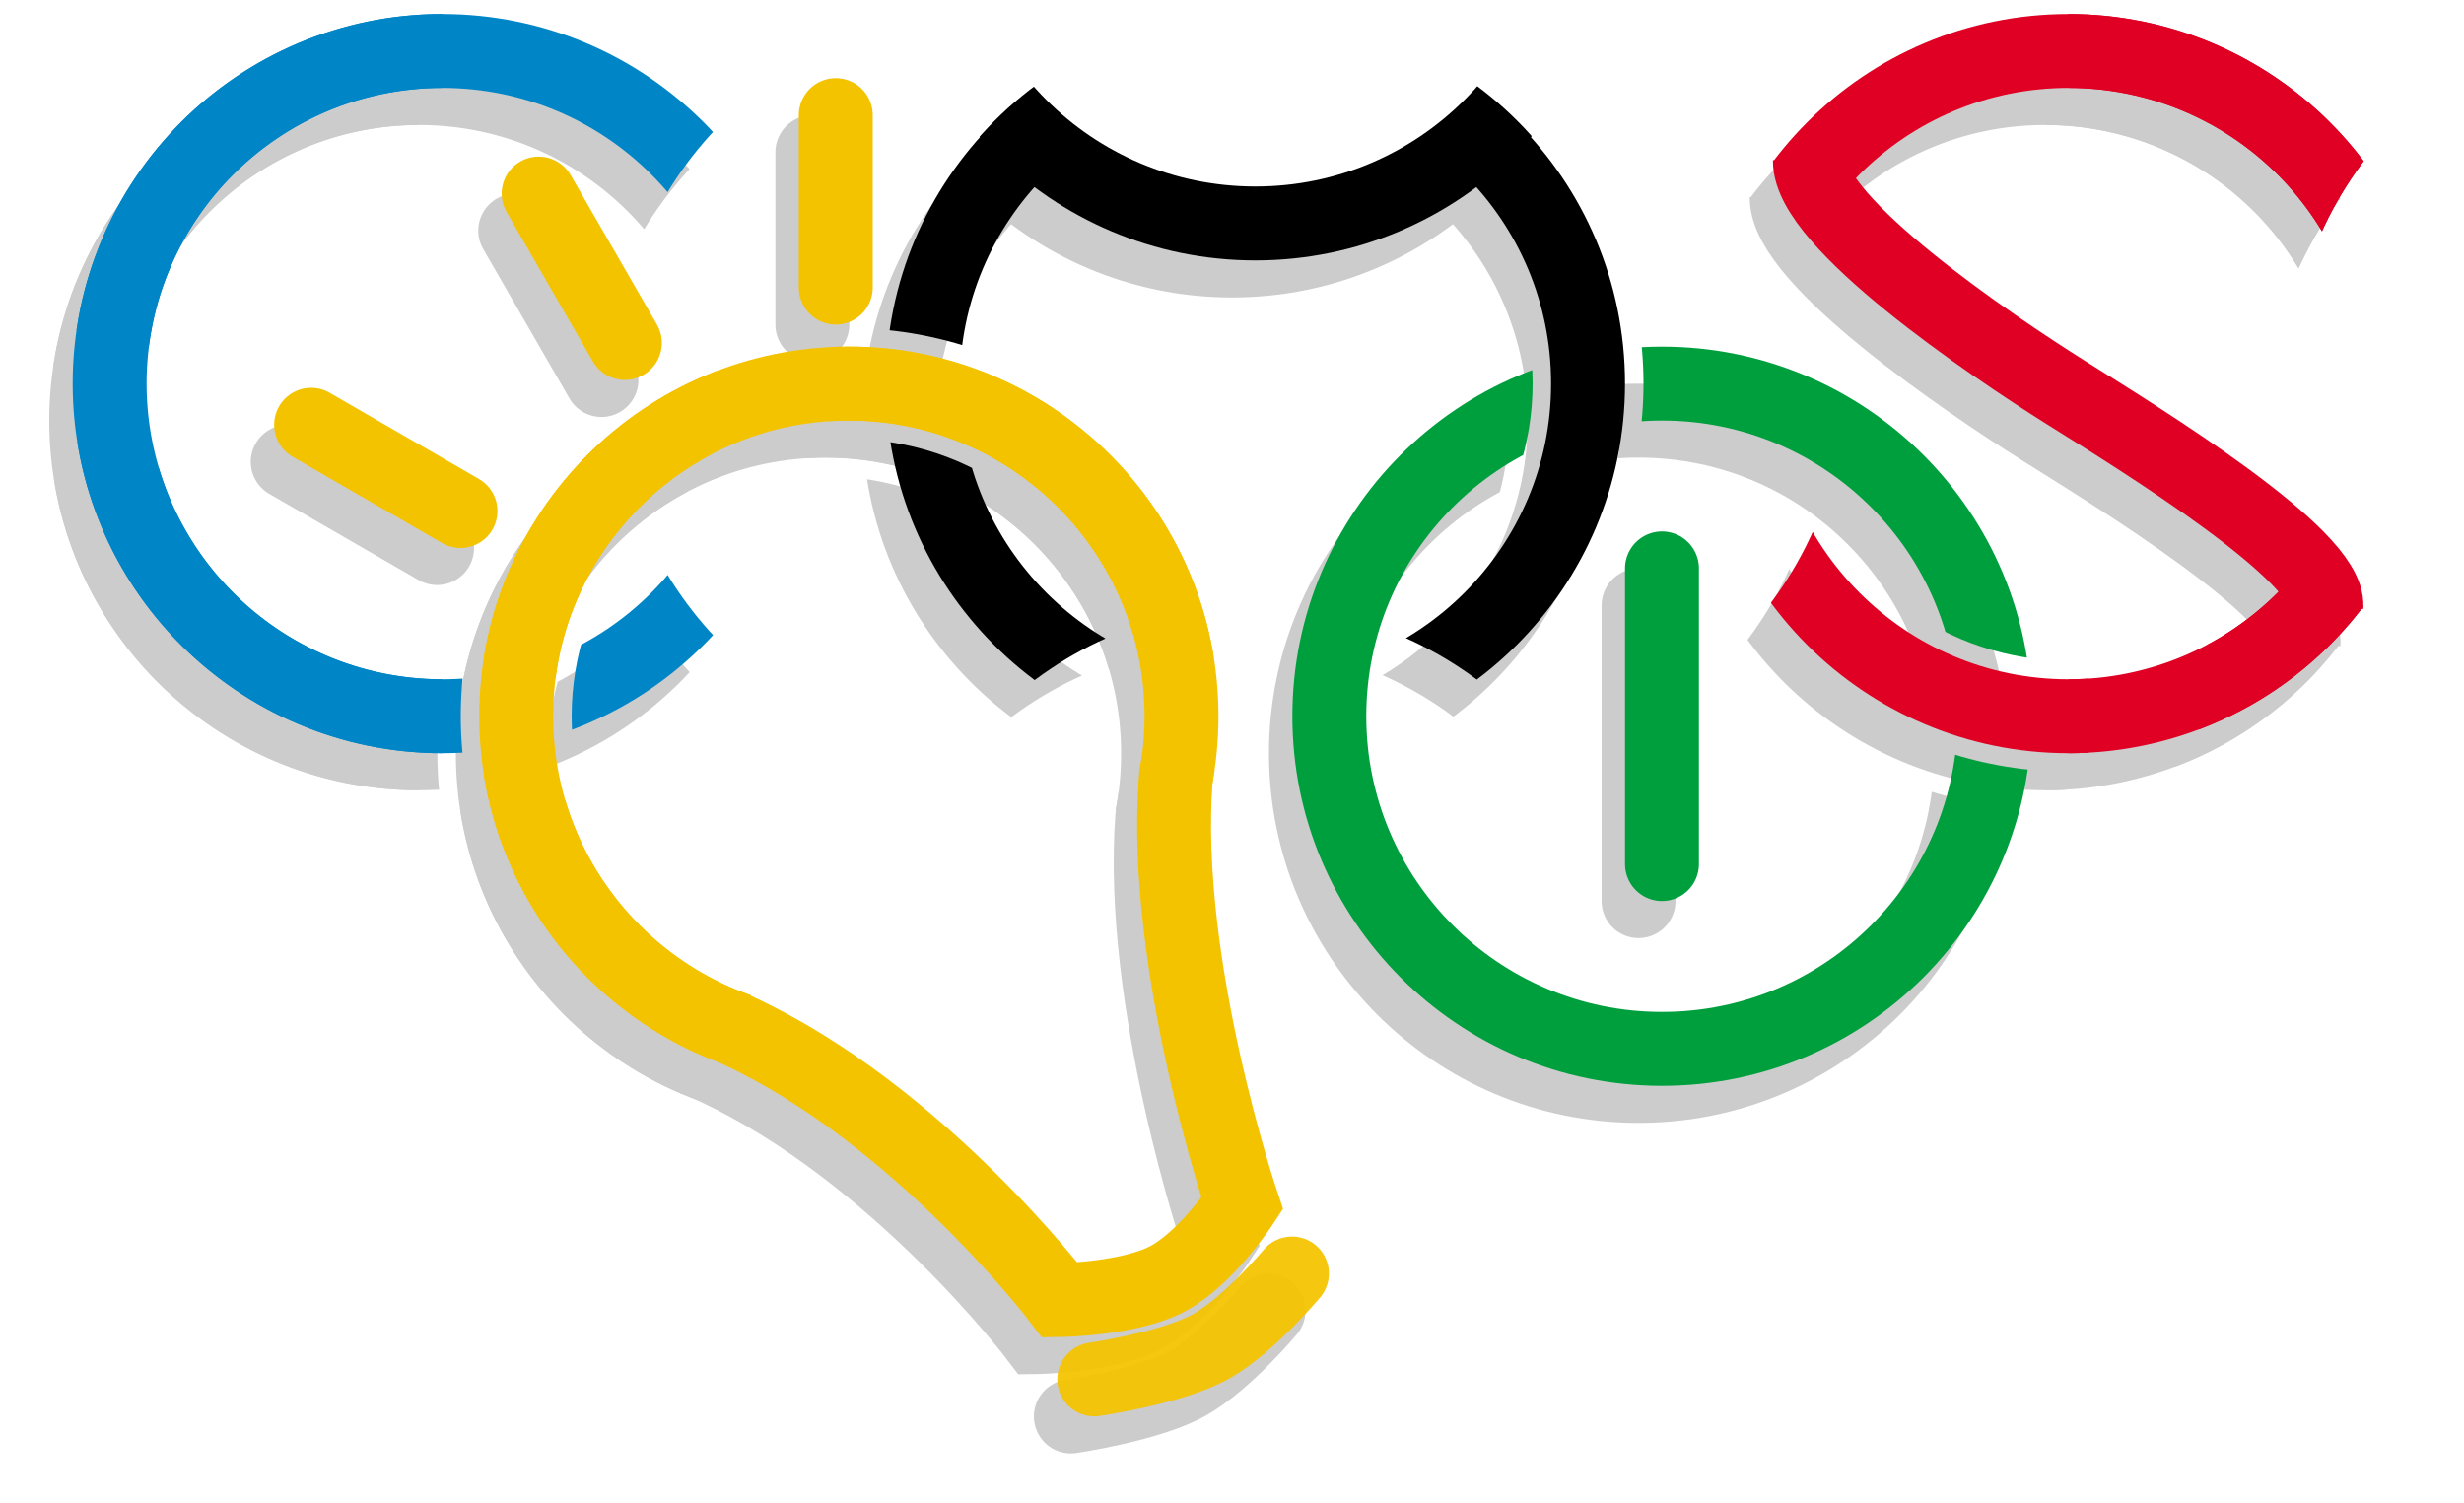
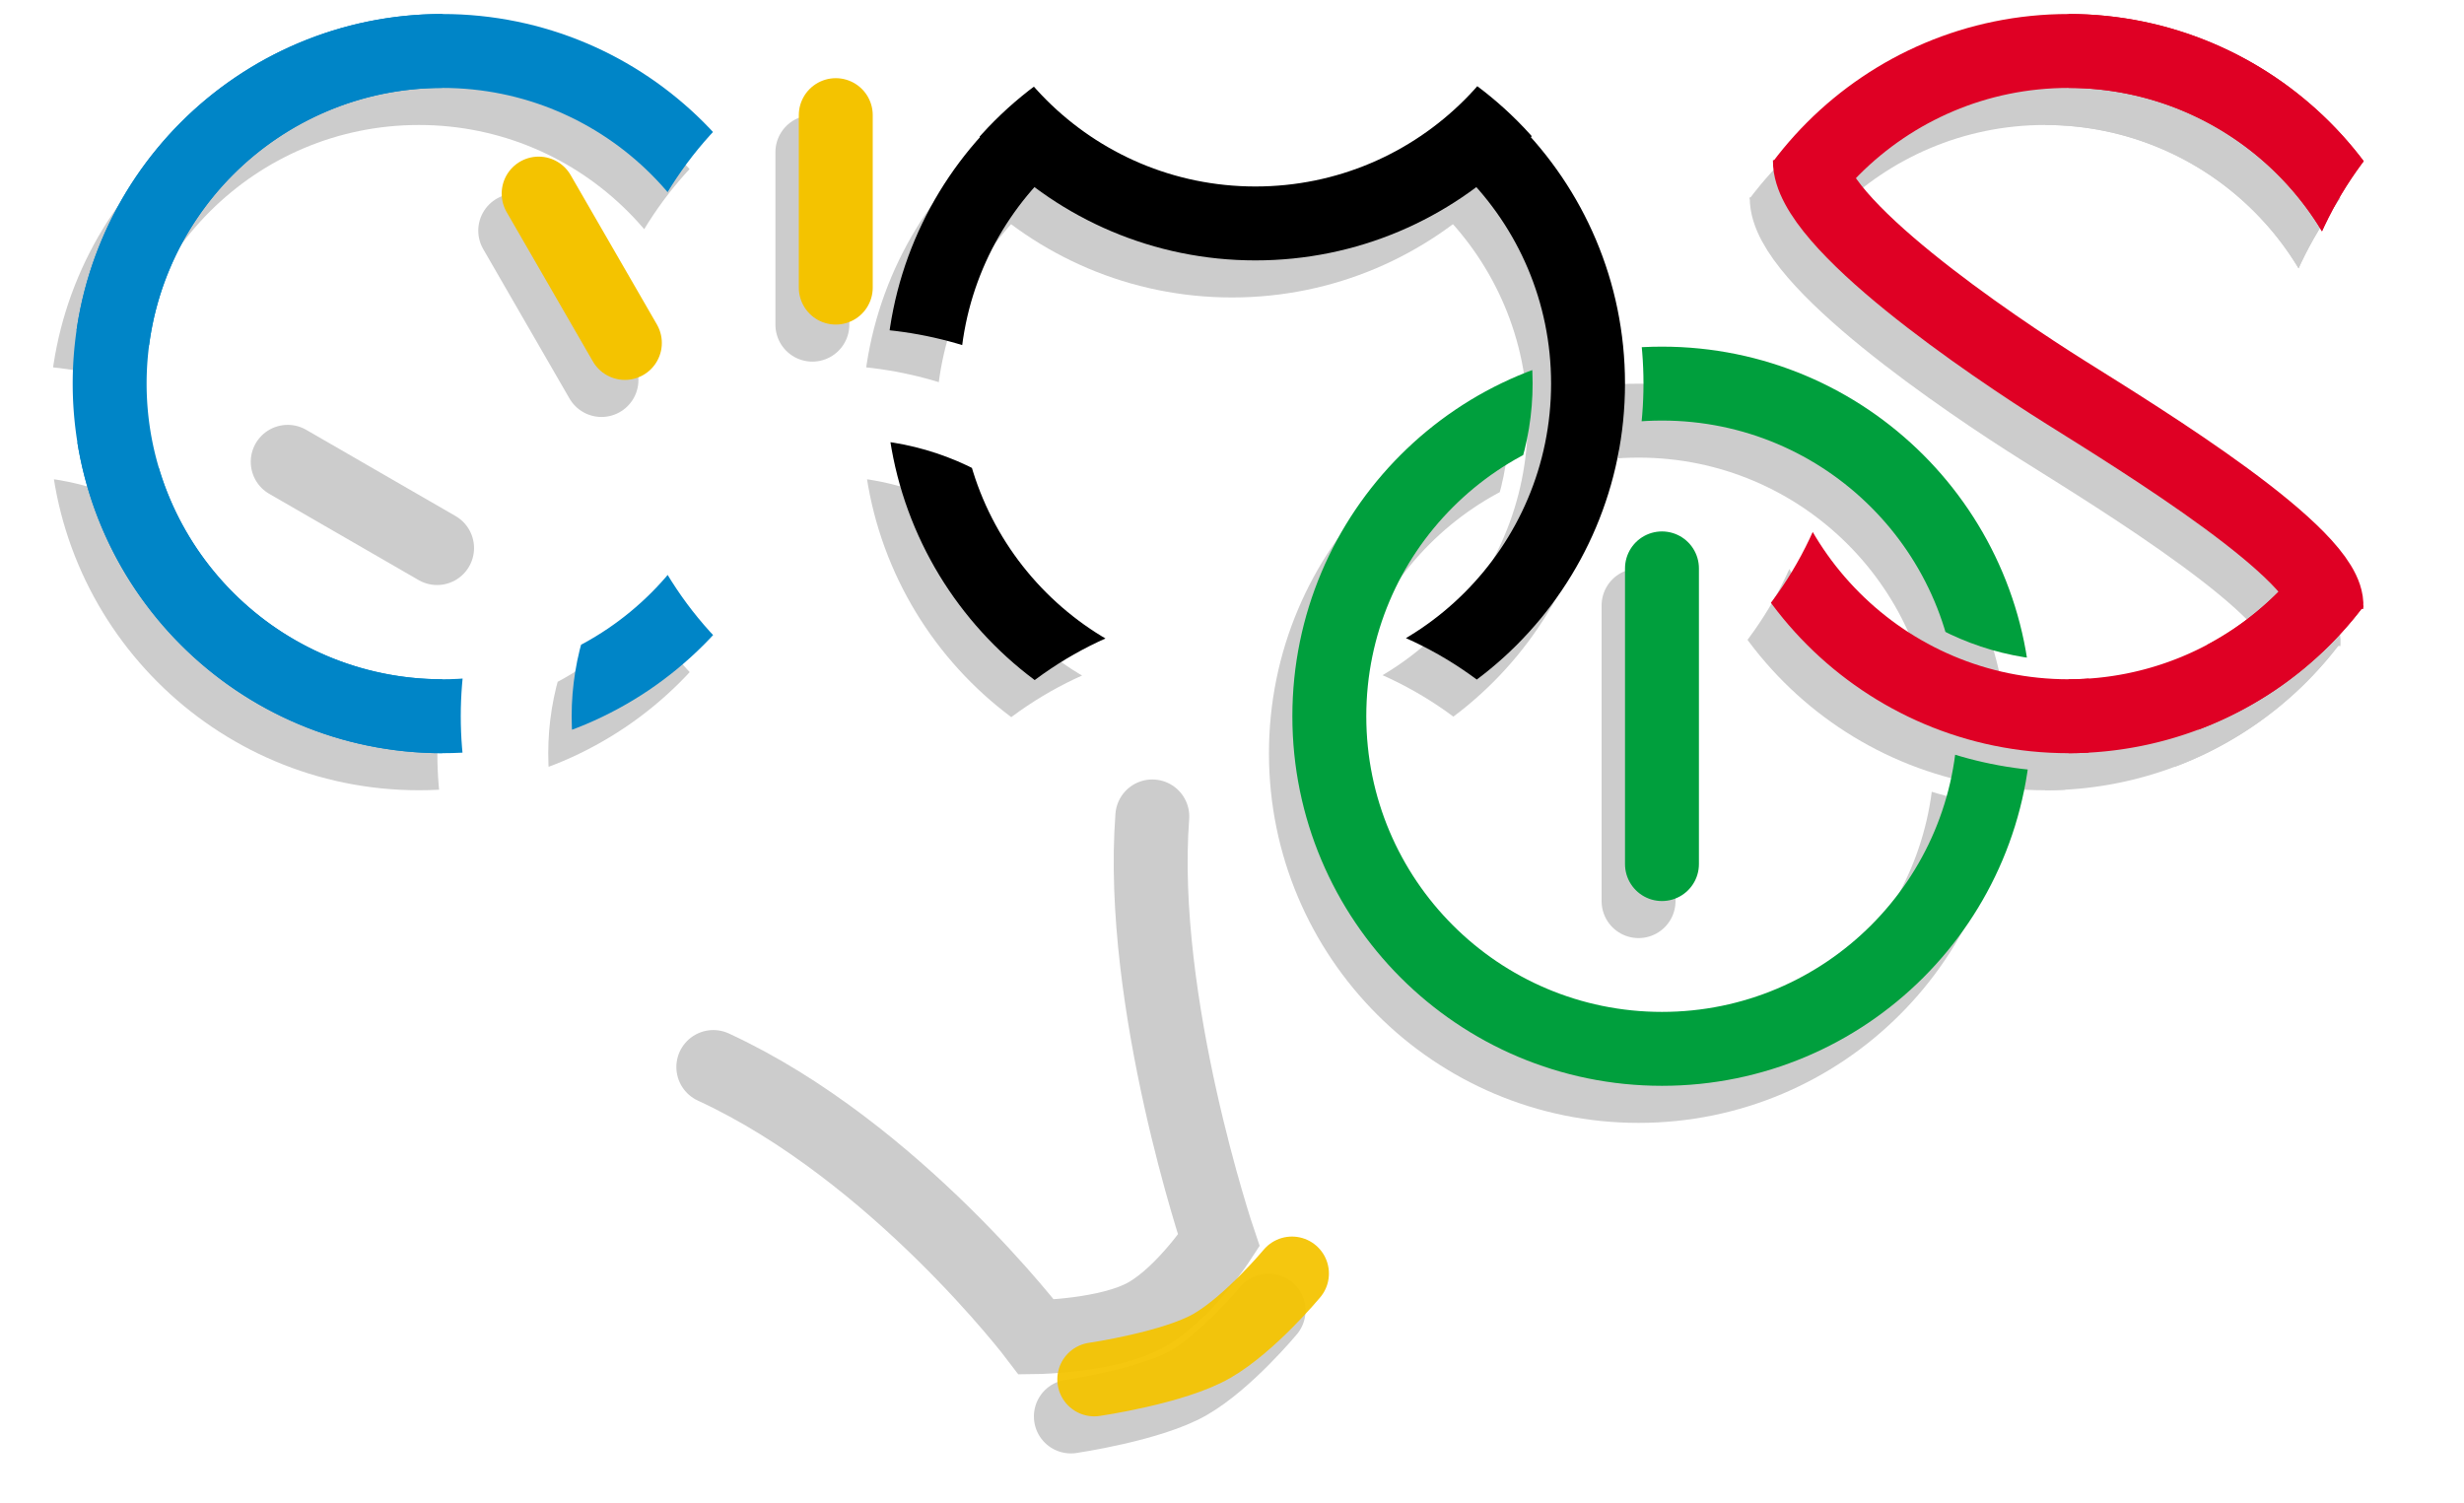
<svg xmlns="http://www.w3.org/2000/svg" xmlns:ns1="http://www.inkscape.org/namespaces/inkscape" xmlns:ns2="http://sodipodi.sourceforge.net/DTD/sodipodi-0.dtd" xmlns:xlink="http://www.w3.org/1999/xlink" width="1000" height="610" id="svg4273" version="1.1" ns1:version="0.48.2 r9819" ns2:docname="cms.svg" style="enable-background:new">
  <defs id="defs4275">
    <marker ns1:stockid="Arrow1Lstart" orient="auto" refY="0" refX="0" id="Arrow1Lstart" style="overflow:visible">
      <path id="path4245" d="M 0,0 5,-5 -12.5,0 5,5 0,0 z" style="fill-rule:evenodd;stroke:#000000;stroke-width:1pt;marker-start:none" transform="matrix(0.8,0,0,0.8,10,0)" ns1:connector-curvature="0" />
    </marker>
    <clipPath id="clip">
      <path d="m 345,202.5 a 112.5,112.5 0 0 1 67.5,22.5 l 27,-36 A 157.5,157.5 0 0 0 345,157.5 V 30 h 315 v 352.5 h -75 a 112.5,112.5 0 0 1 0,-135 l -36,-27 a 157.5,157.5 0 0 0 0,189 h -99 z" id="path4278" ns1:connector-curvature="0" />
    </clipPath>
    <circle id="ring" cx="510" cy="180" r="135" clip-path="url(#clip)" ns2:cx="510" ns2:cy="180" ns2:rx="135" ns2:ry="135" />
    <clipPath clipPathUnits="userSpaceOnUse" id="clipPath4935">
      <path ns2:nodetypes="cscsssssscc" ns1:connector-curvature="0" id="path4937" d="m 359.8,-19.4 c 0,19.66 3.883,39.243 11.406,57.406 7.478,18.054 18.496,34.556 32.281,48.406 l 0.25,0.25 c 13.902,13.902 30.493,25.008 48.656,32.531 C 470.557,126.717 490.14,130.6 509.8,130.6 c 19.66,0 39.243,-3.883 57.406,-11.406 18.163,-7.523 34.755,-18.63 48.656,-32.531 C 629.764,72.761 640.87,56.17 648.394,38.006 655.917,19.843 659.8,0.26 659.8,-19.4 c -104.637,4.605 -201.856,0 -300,0 z" style="font-size:medium;font-style:normal;font-variant:normal;font-weight:normal;font-stretch:normal;text-indent:0;text-align:start;text-decoration:none;line-height:normal;letter-spacing:normal;word-spacing:normal;text-transform:none;direction:ltr;block-progression:tb;writing-mode:lr-tb;text-anchor:start;baseline-shift:baseline;color:#000000;fill:none;stroke:#000000;stroke-width:0.5;stroke-miterlimit:4;stroke-opacity:1;stroke-dasharray:none;marker:none;visibility:visible;display:inline;overflow:visible;enable-background:accumulate;font-family:Sans;-inkscape-font-specification:Sans" />
    </clipPath>
    <clipPath clipPathUnits="userSpaceOnUse" id="clipPath4946">
      <path style="font-size:medium;font-style:normal;font-variant:normal;font-weight:normal;font-stretch:normal;text-indent:0;text-align:start;text-decoration:none;line-height:normal;letter-spacing:normal;word-spacing:normal;text-transform:none;direction:ltr;block-progression:tb;writing-mode:lr-tb;text-anchor:start;baseline-shift:baseline;color:#000000;fill:none;stroke:#000000;stroke-width:0.5;stroke-miterlimit:4;stroke-opacity:1;stroke-dasharray:none;marker:none;visibility:visible;display:inline;overflow:visible;enable-background:accumulate;font-family:Sans;-inkscape-font-specification:Sans" d="m 660.272,420.436 c 0,-19.66 -3.883,-39.243 -11.406,-57.406 -7.523,-18.163 -18.63,-34.755 -32.531,-48.656 -13.902,-13.902 -30.493,-25.008 -48.656,-32.531 l -0.188,-0.062 c -18.112,-7.474 -37.625,-11.344 -57.219,-11.344 -19.66,0 -39.243,3.883 -57.406,11.406 -18.163,7.523 -34.755,18.63 -48.656,32.531 -13.902,13.902 -25.008,30.493 -32.531,48.656 -19.277,140.514 -58.209,-233.895 6.05,-302.974 103.079,49.188 161.661,77.952 264.514,-24.842 92.124,79.813 34.227,275.075 18.029,385.222 z" id="path4948" ns1:connector-curvature="0" ns2:nodetypes="cssccssscccc" />
    </clipPath>
    <clipPath clipPathUnits="userSpaceOnUse" id="clipPath3050">
      <path ns2:nodetypes="cssccssscaac" ns1:connector-curvature="0" id="path3052" d="m 399.772,29.956 c -19.66,0 -39.243,3.883 -57.406,11.406 -18.163,7.523 -34.755,18.63 -48.656,32.531 -13.902,13.902 -25.008,30.493 -32.531,48.656 l -0.062,0.188 c -7.474,18.112 -11.344,37.625 -11.344,57.219 0,19.66 3.883,39.243 11.406,57.406 7.523,18.163 18.63,34.755 32.531,48.656 13.902,13.902 30.493,25.008 48.656,32.531 140.514,19.277 -226.574,79.143 -305.299,14.475 C -37.165,272.048 -66.534,122.127 -5.45,47.985 80.524,-56.368 289.625,13.757 399.772,29.956 z" style="font-size:medium;font-style:normal;font-variant:normal;font-weight:normal;font-stretch:normal;text-indent:0;text-align:start;text-decoration:none;line-height:normal;letter-spacing:normal;word-spacing:normal;text-transform:none;direction:ltr;block-progression:tb;writing-mode:lr-tb;text-anchor:start;baseline-shift:baseline;color:#000000;fill:none;stroke:#000000;stroke-width:0.5;stroke-miterlimit:4;stroke-opacity:1;stroke-dasharray:none;marker:none;visibility:visible;display:inline;overflow:visible;enable-background:accumulate;font-family:Sans;-inkscape-font-specification:Sans" clip-path="none" />
    </clipPath>
    <clipPath clipPathUnits="userSpaceOnUse" id="clipPath3057">
      <path ns2:nodetypes="ccsssccssccsssccssc" ns1:connector-curvature="0" id="path3059" d="m 1079.48,30.145 c -145.095,-64.986 -542.151,-9.028 -422.781,10.125 18.163,7.523 34.755,18.63 48.656,32.531 13.902,13.902 25.008,30.493 32.531,48.656 7.523,18.163 11.406,37.746 11.406,57.406 0,19.594 -3.87,39.107 -11.344,57.219 l -0.062,0.188 c -7.523,18.163 -18.63,34.755 -32.531,48.656 -13.902,13.902 -30.493,25.008 -48.656,32.531 -18.163,7.523 -37.746,11.406 -57.406,11.406 145.09,65 542.111,9.02 422.781,-10.125 -18.163,-7.523 -34.755,-18.63 -48.656,-32.531 -13.902,-13.902 -25.008,-30.493 -32.531,-48.656 -7.523,-18.163 -11.406,-37.746 -11.406,-57.406 0,-19.594 3.87,-39.107 11.344,-57.219 l 0.062,-0.188 c 7.523,-18.163 18.63,-34.755 32.531,-48.656 13.902,-13.902 30.493,-25.008 48.656,-32.531 18.163,-7.523 37.746,-11.406 57.406,-11.406 z" clip-path="none" style="font-size:medium;font-style:normal;font-variant:normal;font-weight:normal;font-stretch:normal;text-indent:0;text-align:start;text-decoration:none;line-height:normal;letter-spacing:normal;word-spacing:normal;text-transform:none;direction:ltr;block-progression:tb;writing-mode:lr-tb;text-anchor:start;baseline-shift:baseline;color:#000000;fill:none;stroke:#000000;stroke-width:0.5;stroke-miterlimit:4;stroke-opacity:1;stroke-dasharray:none;marker:none;visibility:visible;display:inline;overflow:visible;enable-background:accumulate;font-family:Sans;-inkscape-font-specification:Sans" />
    </clipPath>
    <clipPath clipPathUnits="userSpaceOnUse" id="clipPath3909">
-       <path style="fill:none;stroke:#000000;stroke-width:1px;stroke-linecap:butt;stroke-linejoin:miter;stroke-opacity:1" d="m 301.738,432.761 49.993,39.128 -14.948,30.963 -161.577,-103.922 -0.712,-167.983 128.835,-84.703 154.459,26.336 54.096,112.463 -7.202,55.394 -37.976,27.676 1.465,-30.314 -94.375,2.052 z" id="path3911" ns1:connector-curvature="0" ns2:nodetypes="ccccccccccccc" />
-     </clipPath>
+       </clipPath>
    <filter ns1:collect="always" id="filter5426" color-interpolation-filters="sRGB">
      <feGaussianBlur ns1:collect="always" stdDeviation="8.393" id="feGaussianBlur5428" />
    </filter>
  </defs>
  <g ns1:groupmode="layer" id="layer2" ns1:label="Layer" style="display:inline" transform="translate(-0.5,60.212)" />
  <g style="display:inline" ns1:label="Layer copy" id="g3145" ns1:groupmode="layer" transform="translate(-0.5,60.212)">
    <g id="g5374" transform="translate(-9.5,15.041)" style="opacity:0.2;stroke:#000000;stroke-opacity:1;filter:url(#filter5426)">
      <g style="stroke:#000000;stroke-opacity:1;display:inline;enable-background:new" id="g5376" clip-path="url(#clipPath3050)" transform="translate(0,-84.527)">
        <use mask="none" height="495" width="1020" y="0" id="use5378" x="-330" xlink:href="#ring" style="fill:none;stroke:#000000;stroke-width:30;stroke-opacity:1" />
-         <path ns1:connector-curvature="0" id="path5380" d="M 180,315 A 135,135 0 1 1 180,45" style="fill:none;stroke:#000000;stroke-width:30;stroke-opacity:1" />
      </g>
      <use xlink:href="#ring" id="use5382" style="fill:none;stroke:#000000;stroke-width:30;stroke-opacity:1;display:inline;enable-background:new" x="0" y="0" width="1020" height="495" transform="matrix(-1,0,0,-1,1020,75.473)" clip-path="url(#clipPath4935)" />
      <use height="495" width="1020" y="0" x="0" style="fill:none;stroke:#000000;stroke-width:30;stroke-opacity:1;display:inline;enable-background:new" id="use5384" xlink:href="#ring" clip-path="url(#clipPath4946)" transform="translate(0,-84.527)" />
      <g style="fill:none;stroke:#000000;stroke-width:30;stroke-opacity:1;display:inline;enable-background:new" id="g5386" clip-path="url(#clipPath3057)" transform="translate(0,-84.527)">
        <use height="495" width="1020" y="0" id="use5388" x="330" xlink:href="#ring" style="stroke:#000000;stroke-opacity:1" />
        <path ns1:connector-curvature="0" id="path5390" d="M 840,315 A 135,135 0 0 0 840,45" style="stroke:#000000;stroke-opacity:1" />
      </g>
      <path style="fill:none;stroke:#000000;stroke-width:1px;stroke-linecap:butt;stroke-linejoin:miter;stroke-opacity:1;display:inline;enable-background:new" d="M 35.59,230.39" id="path5392" ns1:connector-curvature="0" />
      <path ns2:nodetypes="czc" ns1:connector-curvature="0" id="path5394" d="m 735.133,4.967 c -0.296,25.15 73.049,74.821 103.767,94.107 30.719,19.285 107.387,66.108 105.995,86.869" style="fill:none;stroke:#000000;stroke-width:30;stroke-linecap:butt;stroke-linejoin:miter;stroke-miterlimit:4;stroke-opacity:1;stroke-dasharray:none;display:inline;enable-background:new" />
-       <path ns1:connector-curvature="0" id="path5396" d="M 35.59,230.39" style="fill:none;stroke:#000000;stroke-width:1px;stroke-linecap:butt;stroke-linejoin:miter;stroke-opacity:1" />
      <g clip-path="url(#clipPath3909)" transform="translate(0,-84.527)" id="g5398" style="stroke:#000000;stroke-opacity:1">
        <use height="495" width="1020" y="0" x="0" style="fill:none;stroke:#000000;stroke-width:30;stroke-opacity:1" id="use5400" transform="matrix(-1,0,0,-1,855,495)" xlink:href="#ring" clip-path="none" />
        <use clip-path="none" xlink:href="#ring" transform="translate(-165,135)" id="use5402" style="fill:none;stroke:#000000;stroke-width:30;stroke-opacity:1" x="0" y="0" width="1020" height="495" />
      </g>
      <path ns2:nodetypes="cc" ns1:connector-curvature="0" id="path5404" d="m 675,170.473 0,120" style="fill:none;stroke:#000000;stroke-width:30;stroke-linecap:round;stroke-linejoin:miter;stroke-miterlimit:4;stroke-opacity:1;stroke-dasharray:none" />
      <path style="fill:none;stroke:#000000;stroke-width:30;stroke-linecap:round;stroke-linejoin:miter;stroke-miterlimit:4;stroke-opacity:1;stroke-dasharray:none" d="m 126.766,112.18 60.622,35" id="path5406" ns1:connector-curvature="0" ns2:nodetypes="cc" />
      <path ns2:nodetypes="cc" ns1:connector-curvature="0" id="path5408" d="m 339.696,-13.487 0,70" style="fill:none;stroke:#000000;stroke-width:30;stroke-linecap:round;stroke-linejoin:miter;stroke-miterlimit:4;stroke-opacity:1;stroke-dasharray:none" />
      <path style="fill:none;stroke:#000000;stroke-width:30;stroke-linecap:round;stroke-linejoin:miter;stroke-miterlimit:4;stroke-opacity:1;stroke-dasharray:none" d="m 219.104,18.35 35,60.622" id="path5410" ns1:connector-curvature="0" ns2:nodetypes="cc" />
      <use clip-path="none" xlink:href="#ring" transform="matrix(-1,0,0,-1,1185,410.473)" id="use5412" style="fill:none;stroke:#000000;stroke-width:30;stroke-opacity:1" x="0" y="0" width="1020" height="495" />
      <path ns2:nodetypes="cczcc" ns1:connector-curvature="0" id="path5414" d="m 299.498,357.801 c 74.027,34.166 131.137,109.616 131.137,109.616 0,0 29.399,-0.378 44.843,-9.253 15.444,-8.876 29.184,-29.895 29.184,-29.895 0,0 -32.701,-96.72 -27.006,-172.17" style="fill:none;stroke:#000000;stroke-width:30;stroke-linecap:round;stroke-linejoin:miter;stroke-miterlimit:4;stroke-opacity:1;stroke-dasharray:none" />
      <path style="fill:none;stroke:#000000;stroke-width:30;stroke-linecap:round;stroke-linejoin:miter;stroke-miterlimit:4;stroke-opacity:1;stroke-dasharray:none;stroke-dashoffset:0;marker-start:none;marker-mid:none" d="m 444.601,499.62 c 0,0 32.264,-4.696 47.708,-13.572 15.444,-8.876 32.526,-29.397 32.526,-29.397" id="path5416" ns1:connector-curvature="0" ns2:nodetypes="czc" />
    </g>
    <g style="display:inline;enable-background:new" id="g3046" clip-path="url(#clipPath3050)" transform="translate(0,-84.527)">
      <use mask="none" height="495" width="1020" y="0" id="use4285" x="-330" xlink:href="#ring" style="fill:none;stroke:#0085c7;stroke-width:30" />
      <path ns1:connector-curvature="0" id="path4287" d="M 180,315 A 135,135 0 1 1 180,45" style="fill:none;stroke:#0085c7;stroke-width:30" />
    </g>
    <use xlink:href="#ring" id="use4873" style="fill:none;stroke:#000000;stroke-width:30;display:inline;enable-background:new" x="0" y="0" width="1020" height="495" transform="matrix(-1,0,0,-1,1020,75.473)" clip-path="url(#clipPath4935)" />
    <use height="495" width="1020" y="0" x="0" style="fill:none;stroke:#000000;stroke-width:30;display:inline;enable-background:new" id="use4289" xlink:href="#ring" clip-path="url(#clipPath4946)" transform="translate(0,-84.527)" />
    <g style="fill:none;stroke:#df0024;stroke-width:30;display:inline;enable-background:new" id="g4291" clip-path="url(#clipPath3057)" transform="translate(0,-84.527)">
      <use height="495" width="1020" y="0" id="use4293" x="330" xlink:href="#ring" />
      <path ns1:connector-curvature="0" id="path4295" d="M 840,315 A 135,135 0 0 0 840,45" />
    </g>
    <path style="fill:none;stroke:#000000;stroke-width:1px;stroke-linecap:butt;stroke-linejoin:miter;stroke-opacity:1;display:inline;enable-background:new" d="M 35.59,230.39" id="path5097" ns1:connector-curvature="0" />
    <path ns2:nodetypes="czc" ns1:connector-curvature="0" id="path3054" d="m 735.033,4.967 c -0.296,25.15 73.149,74.821 103.867,94.107 30.719,19.285 107.147,66.107 105.755,86.868" style="fill:none;stroke:#df0024;stroke-width:30;stroke-linecap:butt;stroke-linejoin:miter;stroke-miterlimit:4;stroke-opacity:1;stroke-dasharray:none;display:inline;enable-background:new" />
    <path ns1:connector-curvature="0" id="path3165" d="M 35.59,230.39" style="fill:none;stroke:#000000;stroke-width:1px;stroke-linecap:butt;stroke-linejoin:miter;stroke-opacity:1" />
    <g clip-path="url(#clipPath3909)" transform="translate(0,-84.527)" id="g3169">
      <use height="495" width="1020" y="0" x="0" style="fill:none;stroke:#f4c300;stroke-width:30" id="use3171" transform="matrix(-1,0,0,-1,855,495)" xlink:href="#ring" clip-path="none" />
      <use clip-path="none" xlink:href="#ring" transform="translate(-165,135)" id="use3173" style="fill:none;stroke:#f4c300;stroke-width:30" x="0" y="0" width="1020" height="495" />
    </g>
    <path ns2:nodetypes="cc" ns1:connector-curvature="0" id="path3175" d="m 675,170.473 0,120" style="fill:none;stroke:#009f3d;stroke-width:30;stroke-linecap:round;stroke-linejoin:miter;stroke-miterlimit:4;stroke-opacity:1;stroke-dasharray:none" />
-     <path style="fill:none;stroke:#f4c300;stroke-width:30;stroke-linecap:round;stroke-linejoin:miter;stroke-miterlimit:4;stroke-opacity:1;stroke-dasharray:none" d="m 126.766,112.18 60.622,35" id="path3177" ns1:connector-curvature="0" ns2:nodetypes="cc" />
    <path ns2:nodetypes="cc" ns1:connector-curvature="0" id="path3179" d="m 339.696,-13.487 0,70" style="fill:none;stroke:#f4c300;stroke-width:30;stroke-linecap:round;stroke-linejoin:miter;stroke-miterlimit:4;stroke-opacity:1;stroke-dasharray:none" />
    <path style="fill:none;stroke:#f4c300;stroke-width:30;stroke-linecap:round;stroke-linejoin:miter;stroke-miterlimit:4;stroke-opacity:1;stroke-dasharray:none" d="m 219.104,18.35 35,60.622" id="path3181" ns1:connector-curvature="0" ns2:nodetypes="cc" />
    <use clip-path="none" xlink:href="#ring" transform="matrix(-1,0,0,-1,1185,410.473)" id="use3163" style="fill:none;stroke:#009f3d;stroke-width:30" x="0" y="0" width="1020" height="495" />
-     <path ns2:nodetypes="cczcc" ns1:connector-curvature="0" id="path3183" d="m 299.498,357.801 c 74.027,34.166 131.137,109.616 131.137,109.616 0,0 29.399,-0.378 44.843,-9.253 15.444,-8.876 29.184,-29.895 29.184,-29.895 0,0 -32.701,-96.72 -27.006,-172.17" style="fill:none;stroke:#f4c300;stroke-width:30;stroke-linecap:round;stroke-linejoin:miter;stroke-miterlimit:4;stroke-opacity:1;stroke-dasharray:none" />
    <path style="fill:none;stroke:#f4c300;stroke-width:30;stroke-linecap:round;stroke-linejoin:miter;stroke-miterlimit:4;stroke-opacity:0.941;stroke-dasharray:none;stroke-dashoffset:0;marker-start:none;marker-mid:none" d="m 444.601,499.62 c 0,0 32.264,-4.696 47.708,-13.572 15.444,-8.876 32.526,-29.397 32.526,-29.397" id="path3185" ns1:connector-curvature="0" ns2:nodetypes="czc" />
  </g>
</svg>